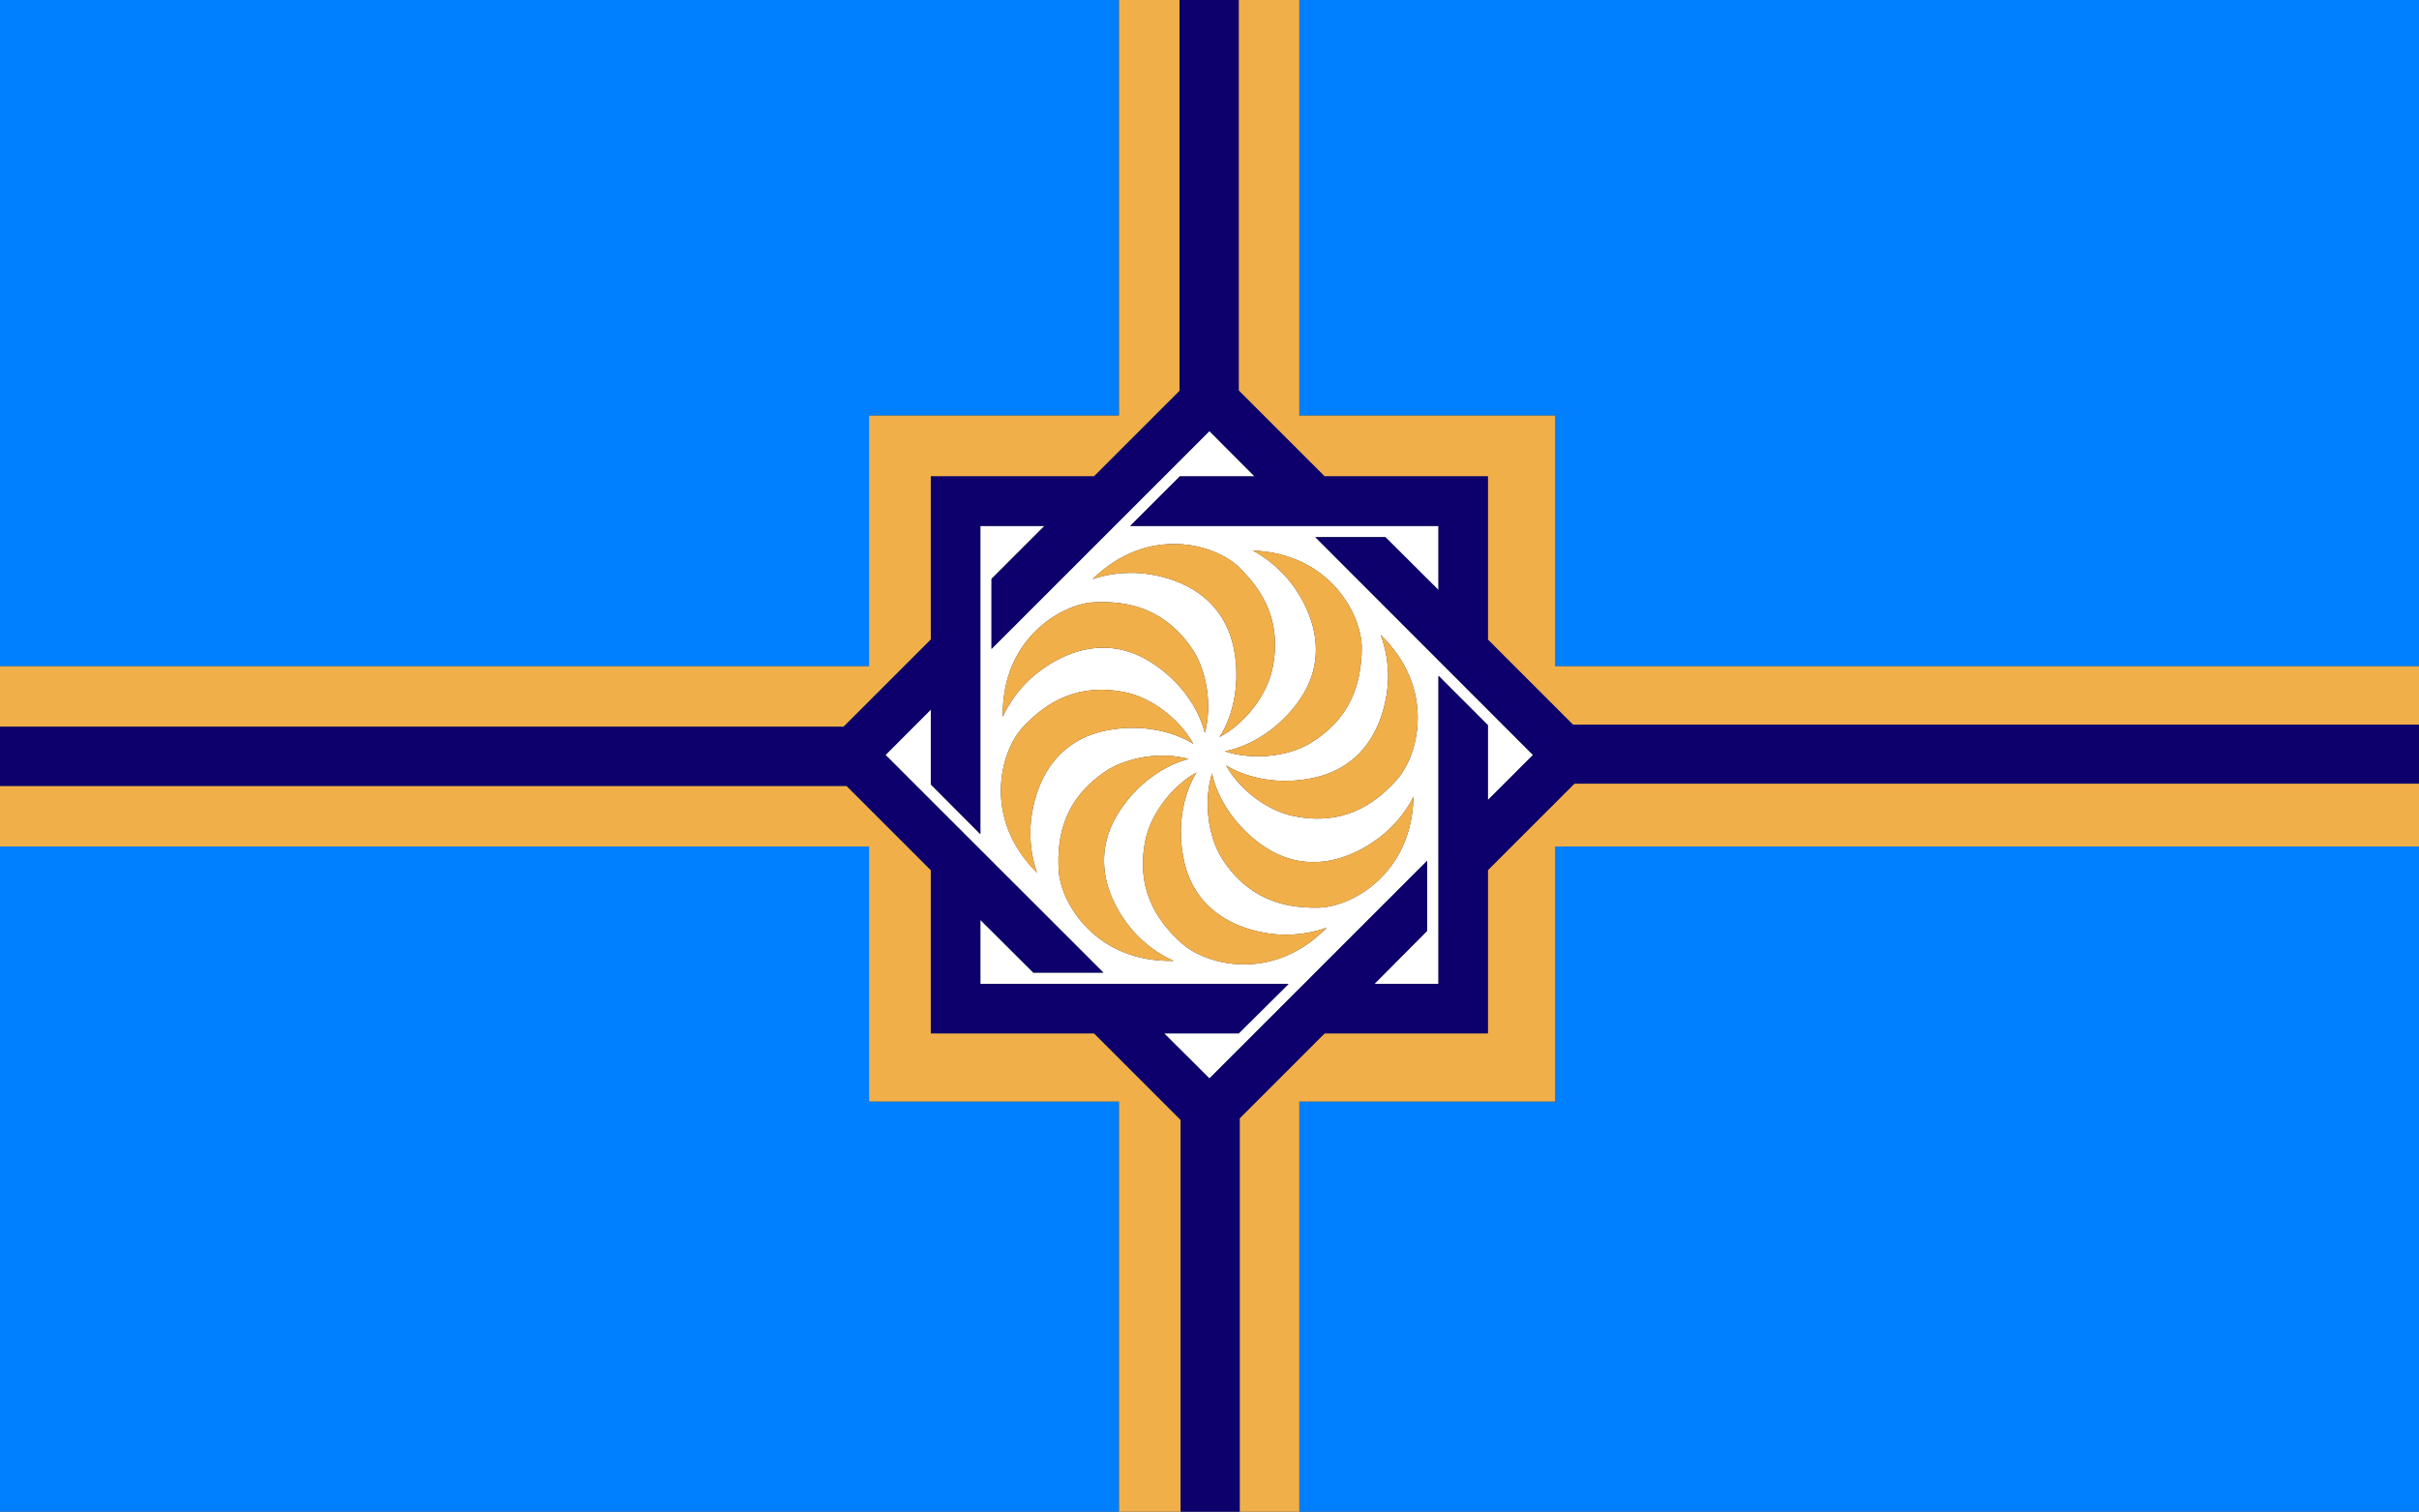
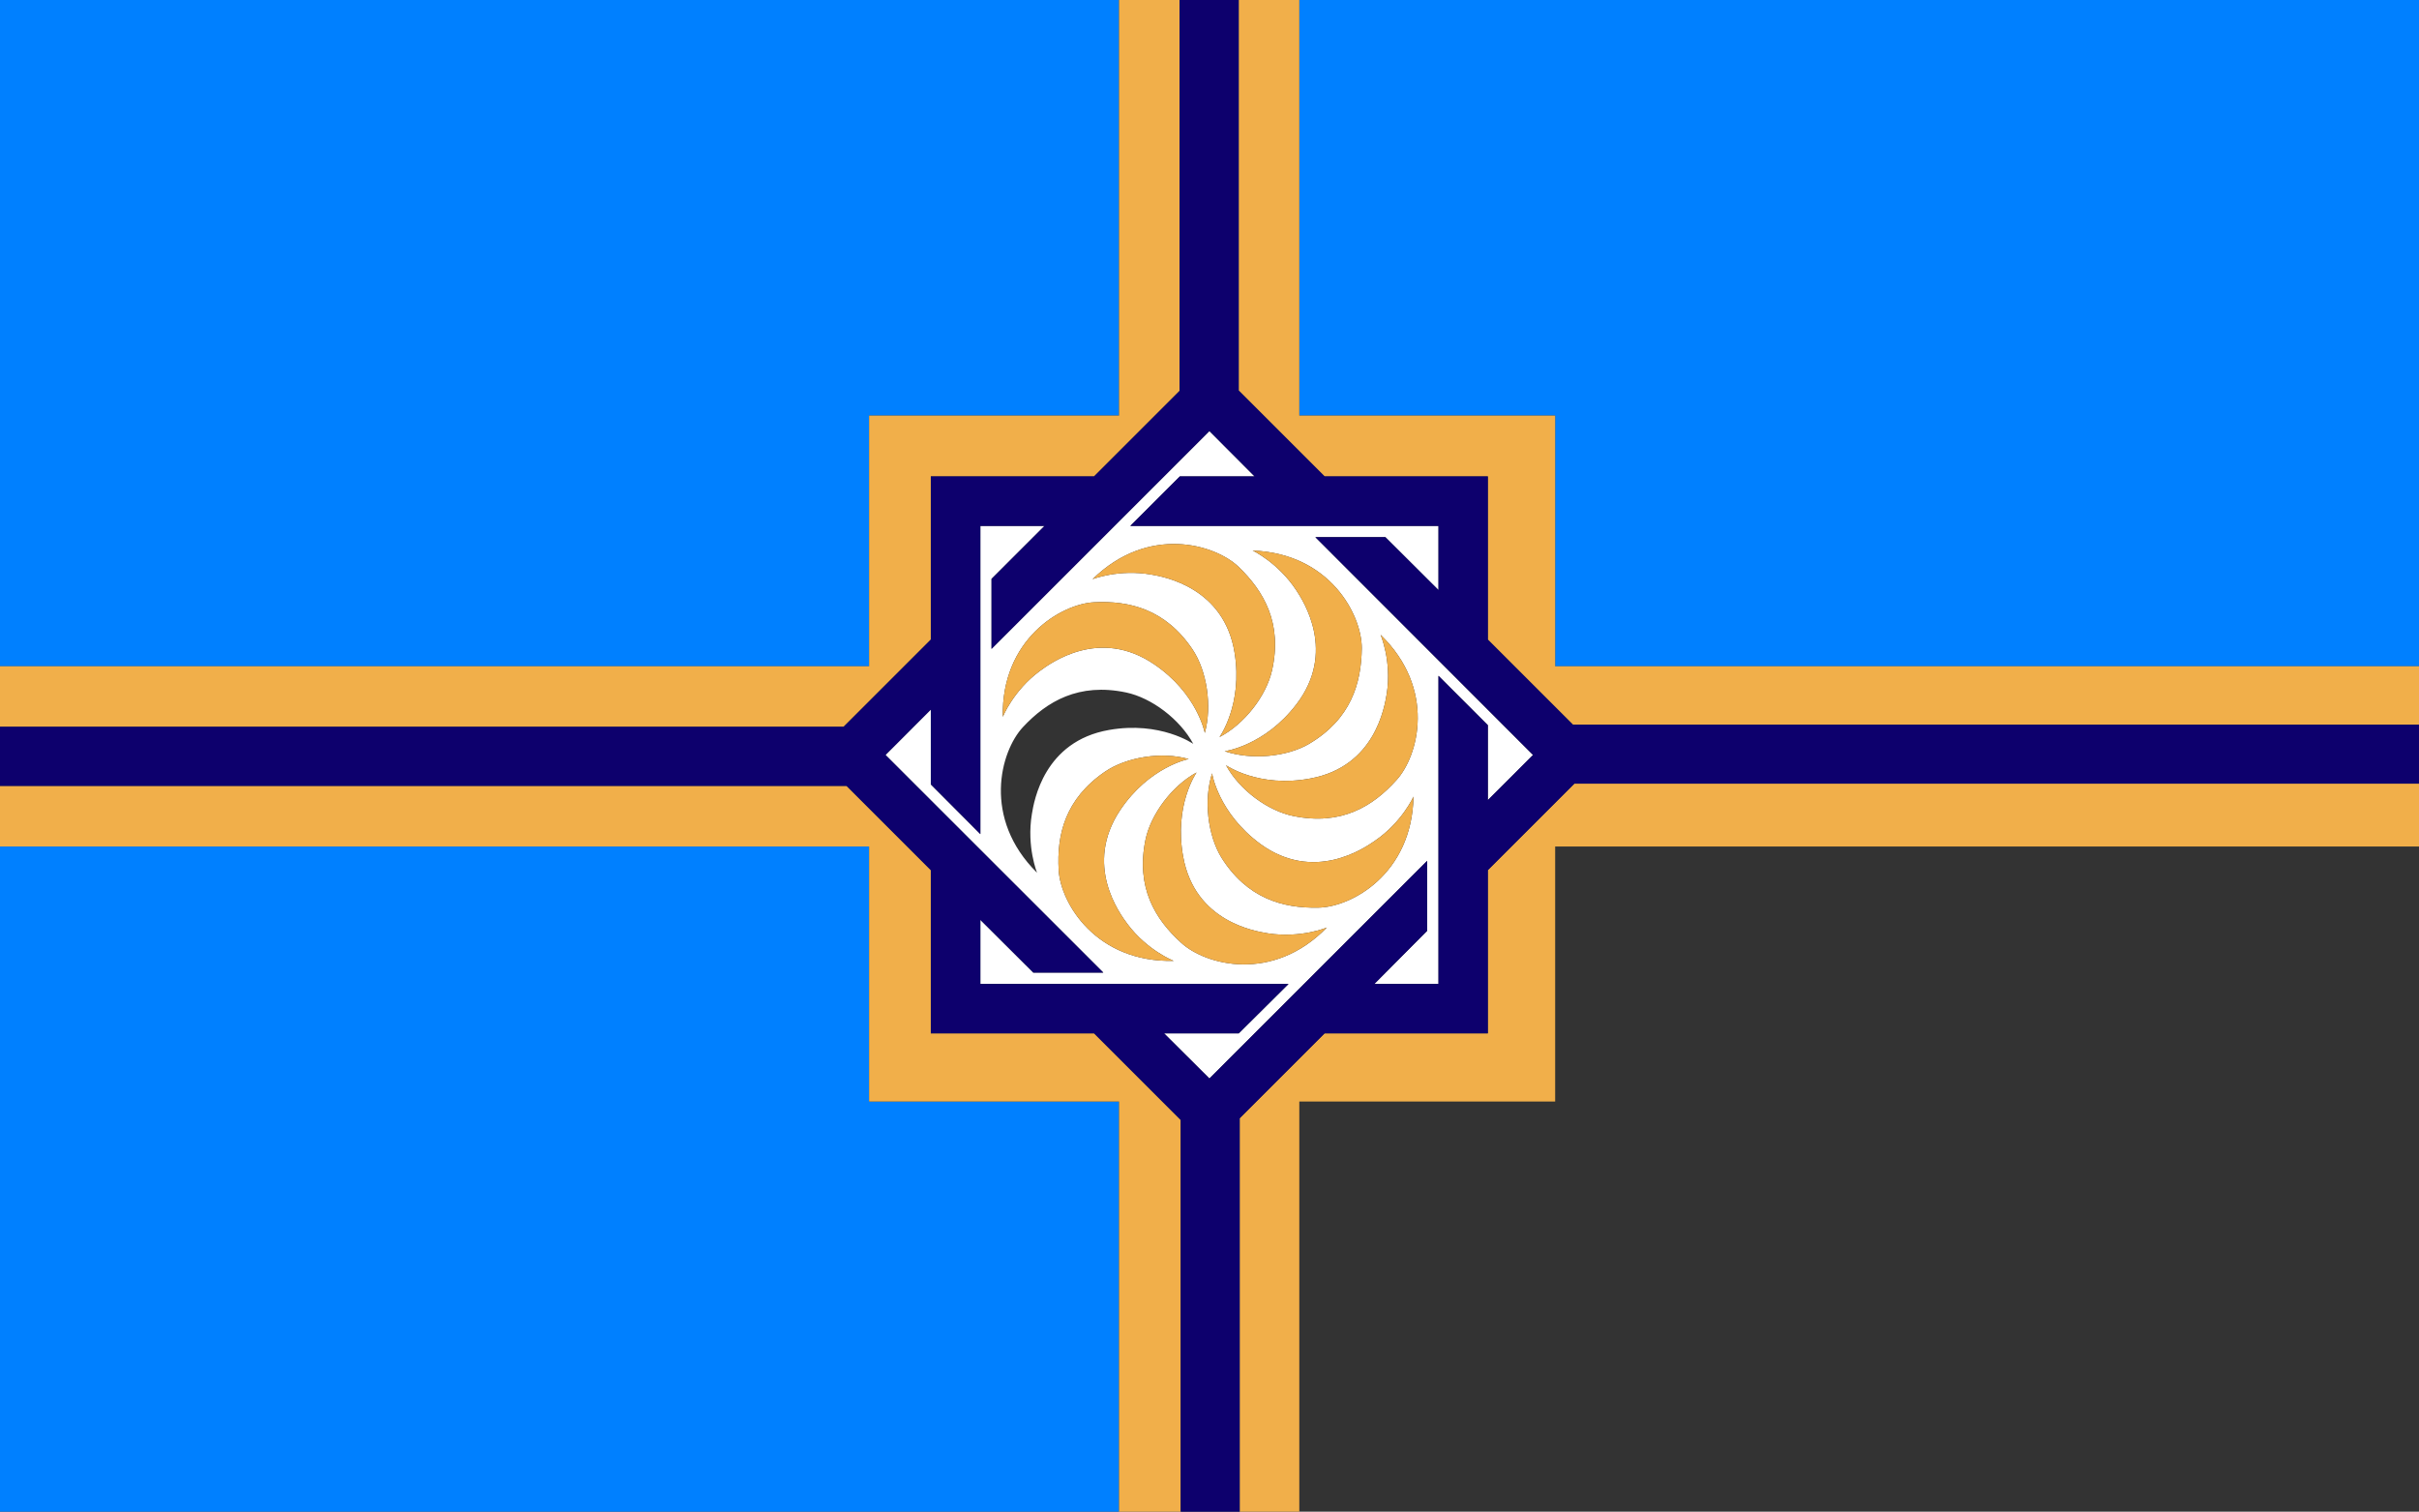
<svg xmlns="http://www.w3.org/2000/svg" version="1.1" id="Layer_2_copy" x="0px" y="0px" width="1192.67px" height="745.512px" viewBox="-250.787 -156.782 1192.67 745.512" enable-background="new -250.787 -156.782 1192.67 745.512" xml:space="preserve">
  <rect x="-250.787" y="-156.782" width="1192.67" height="745.512" fill="#333333" stroke="none" />
  <g>
    <polygon fill="#0080FF" points="515.973,48.167 515.973,171.806 941.883,171.806 941.883,-156.782 389.825,-156.782    389.825,48.167  " />
    <polygon fill="#0080FF" points="177.713,386.428 177.713,260.687 -250.787,260.687 -250.787,588.73 300.949,588.73    300.949,386.428  " />
    <polygon fill="#0080FF" points="177.713,171.806 177.713,48.167 300.949,48.167 300.949,-156.782 -250.787,-156.782    -250.787,171.806  " />
-     <polygon fill="#0080FF" points="515.973,260.687 515.973,386.428 389.825,386.428 389.825,588.73 941.883,588.73 941.883,260.687     " />
    <polygon fill="#F1AF4A" points="515.973,386.428 515.973,260.687 941.883,260.687 941.883,229.668 525.454,229.668    482.783,272.336 482.783,352.813 402.312,352.813 360.429,394.695 360.429,588.73 389.825,588.73 389.825,386.428  " />
    <polygon fill="#F1AF4A" points="177.713,48.167 177.713,171.806 -250.787,171.806 -250.787,201.637 165.147,201.637    208.144,158.645 208.144,78.17 288.619,78.17 330.786,36.001 330.786,-156.782 300.949,-156.782 300.949,48.167  " />
    <polygon fill="#F1AF4A" points="288.619,352.813 208.144,352.813 208.144,272.336 166.605,230.8 -250.787,230.8 -250.787,260.687    177.713,260.687 177.713,386.428 300.949,386.428 300.949,588.73 331.35,588.73 331.35,395.543  " />
    <polygon fill="#F1AF4A" points="402.312,78.17 482.783,78.17 482.783,158.645 524.736,200.592 941.883,200.592 941.883,171.806    515.973,171.806 515.973,48.167 389.825,48.167 389.825,-156.782 359.944,-156.782 359.944,35.805  " />
    <g>
      <path fill="#FFFFFF" d="M432.25,108.107l26.195,26.109v-31.623H306.489l24.426-24.425h36.881l-22.289-22.361L238.081,163.223    v-34.518l26.11-26.11h-31.623V254.55l-24.426-24.507v-36.882L185.8,215.533l107.396,107.339h-34.518l-26.111-26.025v31.62h151.94    l-24.513,24.346h-36.861l22.371,22.286L452.847,267.76v34.517l-26.03,26.192h31.627v-151.96l24.339,24.341v36.97l22.288-22.286    L397.728,108.108L432.25,108.107L432.25,108.107z M359.917,122.777c12.459,12.057,21.712,27.875,16.436,51.123    c-2.848,12.553-13.594,26.435-25.878,32.812c0,0,11.574-16.023,7.456-41.507c-5.089-32.093-34.526-37.495-40.937-38.599    c-16.179-2.883-29.121,2.251-29.121,2.251C315.293,102.024,348.068,111.473,359.917,122.777z M288.649,140.233    c17.391-0.858,35.121,3.387,48.465,23.145c7.197,10.683,9.777,27.979,6.125,41.3c0,0-3.688-19.477-25.063-33.919    c-26.905-18.248-50.935-0.577-56.224,3.323c-13.167,9.718-18.309,22.658-18.309,22.658    C242.882,158.494,272.362,141.06,288.649,140.233z M253.547,201.818c11.872-12.716,27.531-22.023,50.902-17.098    c12.576,2.656,26.544,13.208,33.103,25.358c0,0-16.198-11.36-41.567-6.867c-32.019,5.594-36.964,34.996-38.014,41.497    c-2.672,16.12,2.569,28.938,2.569,28.938C233.405,246.776,242.422,213.76,253.547,201.818z M271.183,272.336    c-0.998-17.306,3.111-35.049,22.824-48.544c10.658-7.246,27.947-10.029,41.279-6.252c0,0-19.382,3.752-33.757,25.173    c-18.078,27.044-0.328,50.933,3.585,56.215c9.847,13.133,22.804,18.152,22.804,18.152    C289.675,317.963,272.123,288.7,271.183,272.336z M331.541,308.125c-12.853-11.65-22.315-27.266-17.579-50.658    c2.604-12.675,13.09-26.688,25.208-33.303c0,0-11.289,16.167-6.595,41.601c5.824,31.99,35.247,36.635,41.754,37.738    c16.293,2.515,29.086-2.864,29.086-2.864C376.67,328.058,343.528,319.191,331.541,308.125z M399.011,290.834    c-17.317,0.322-34.953-4.551-47.619-24.751c-6.719-10.997-8.763-28.344-4.572-41.495c0,0,2.933,19.46,23.831,34.854    c26.255,19.064,50.9,2.246,56.274-1.456c13.536-9.185,19.201-21.932,19.201-21.932    C445.405,274.302,415.394,290.69,399.011,290.834z M437.66,228.011c-11.633,12.953-27.23,22.438-50.635,17.662    c-12.673-2.504-26.703-12.887-33.339-25.074c0,0,16.185,11.346,41.608,6.527c31.982-5.871,36.578-35.388,37.667-41.895    c2.489-16.154-3.077-29.002-3.077-29.002C457.354,182.931,448.709,216,437.66,228.011z M420.629,162.957    c-0.241,17.322-5.345,34.805-25.871,47.038c-11.089,6.555-28.627,8.135-41.722,3.695c0,0,19.668-2.598,35.336-23.119    c19.74-25.749,3.578-50.781-0.047-56.283c-9.015-13.657-21.51-19.574-21.51-19.574    C405.049,116.188,420.703,146.575,420.629,162.957z" />
      <path fill="#F1AF4A" d="M432.963,185.231c-1.089,6.508-5.686,36.024-37.667,41.895c-25.424,4.818-41.607-6.527-41.607-6.527    c6.634,12.188,20.664,22.57,33.339,25.074c23.403,4.775,39.001-4.71,50.634-17.662c11.049-12.012,19.692-45.08-7.773-71.782    C429.886,156.229,435.453,169.064,432.963,185.231z" />
      <path fill="#F1AF4A" d="M388.325,134.287c3.625,5.502,19.787,30.535,0.047,56.283c-15.668,20.522-35.336,23.119-35.336,23.119    c13.094,4.441,30.633,2.86,41.722-3.695c20.527-12.233,25.63-29.716,25.871-47.038c0.074-16.38-15.58-46.769-53.813-48.243    C366.815,114.712,379.311,120.628,388.325,134.287z" />
      <path fill="#F1AF4A" d="M316.994,126.605c6.41,1.104,35.848,6.506,40.937,38.599c4.118,25.484-7.456,41.507-7.456,41.507    c12.285-6.377,23.031-20.259,25.878-32.812c5.276-23.248-3.983-39.065-16.436-51.123c-11.849-11.305-44.624-20.753-72.045,6.079    C287.872,128.856,300.815,123.723,316.994,126.605z" />
      <path fill="#F1AF4A" d="M261.95,174.083c5.289-3.899,29.318-21.571,56.224-3.323c21.375,14.442,25.063,33.919,25.063,33.919    c3.652-13.321,1.073-30.618-6.125-41.3c-13.344-19.758-31.076-24.003-48.465-23.145c-16.286,0.826-45.766,18.261-45.007,56.507    C243.641,196.74,248.783,183.801,261.95,174.083z" />
-       <path fill="#F1AF4A" d="M257.973,244.71c1.049-6.501,5.995-35.903,38.014-41.497c25.369-4.493,41.567,6.867,41.567,6.867    c-6.559-12.15-20.526-22.703-33.103-25.358c-23.372-4.925-39.031,4.382-50.902,17.098c-11.125,11.94-20.142,44.957,6.995,71.99    C260.542,273.805,255.299,260.83,257.973,244.71z" />
      <path fill="#F1AF4A" d="M305.115,298.926c-3.914-5.282-21.663-29.17-3.585-56.215c14.375-21.42,33.757-25.171,33.757-25.171    c-13.332-3.778-30.622-0.994-41.279,6.251c-19.712,13.495-23.821,31.239-22.824,48.541c0.943,16.367,18.492,45.629,56.736,44.746    C327.919,317.08,314.961,312.061,305.115,298.926z" />
      <path fill="#F1AF4A" d="M374.328,303.503c-6.507-1.104-35.931-5.749-41.754-37.74c-4.694-25.433,6.595-41.6,6.595-41.6    c-12.118,6.616-22.604,20.627-25.208,33.302c-4.736,23.395,4.727,39.01,17.579,50.659c11.988,11.065,45.13,19.932,71.875-7.487    C403.416,300.638,390.621,306.016,374.328,303.503z" />
      <path fill="#F1AF4A" d="M426.924,257.985c-5.374,3.701-30.019,20.521-56.273,1.454c-20.898-15.393-23.832-34.853-23.832-34.853    c-4.19,13.15-2.146,30.498,4.573,41.495c12.666,20.199,30.302,25.073,47.618,24.752c16.384-0.145,46.395-16.532,47.113-54.781    C446.125,236.054,440.461,248.801,426.924,257.985z" />
      <path fill="#0D006D" d="M524.736,200.592l-41.952-41.948V78.17h-80.471l-42.367-42.365v-192.587h-0.938h-27.199h-1.021V36.001    L288.621,78.17h-80.475v80.475l-42.997,42.993h-415.937V230.8h417.393l41.538,41.536v80.475h80.475l42.73,42.732V588.73h1.021    h27.117h0.941V394.695l41.883-41.885h80.472v-80.475l42.67-42.668h416.423v-29.076H524.736z M482.783,237.818v-36.97    l-24.34-24.341v151.959h-31.625l26.029-26.192V267.76L345.507,375.098l-22.371-22.287h36.861l24.513-24.344h-151.94v-31.622    l26.111,26.027h34.518l-107.395-107.34l22.34-22.372v36.882l24.426,24.508V102.594h31.623l-26.11,26.11v34.518L345.508,55.803    l22.289,22.365h-36.881l-24.426,24.425h151.956v31.623l-26.193-26.109h-34.522l107.343,107.425L482.783,237.818z" />
    </g>
  </g>
</svg>